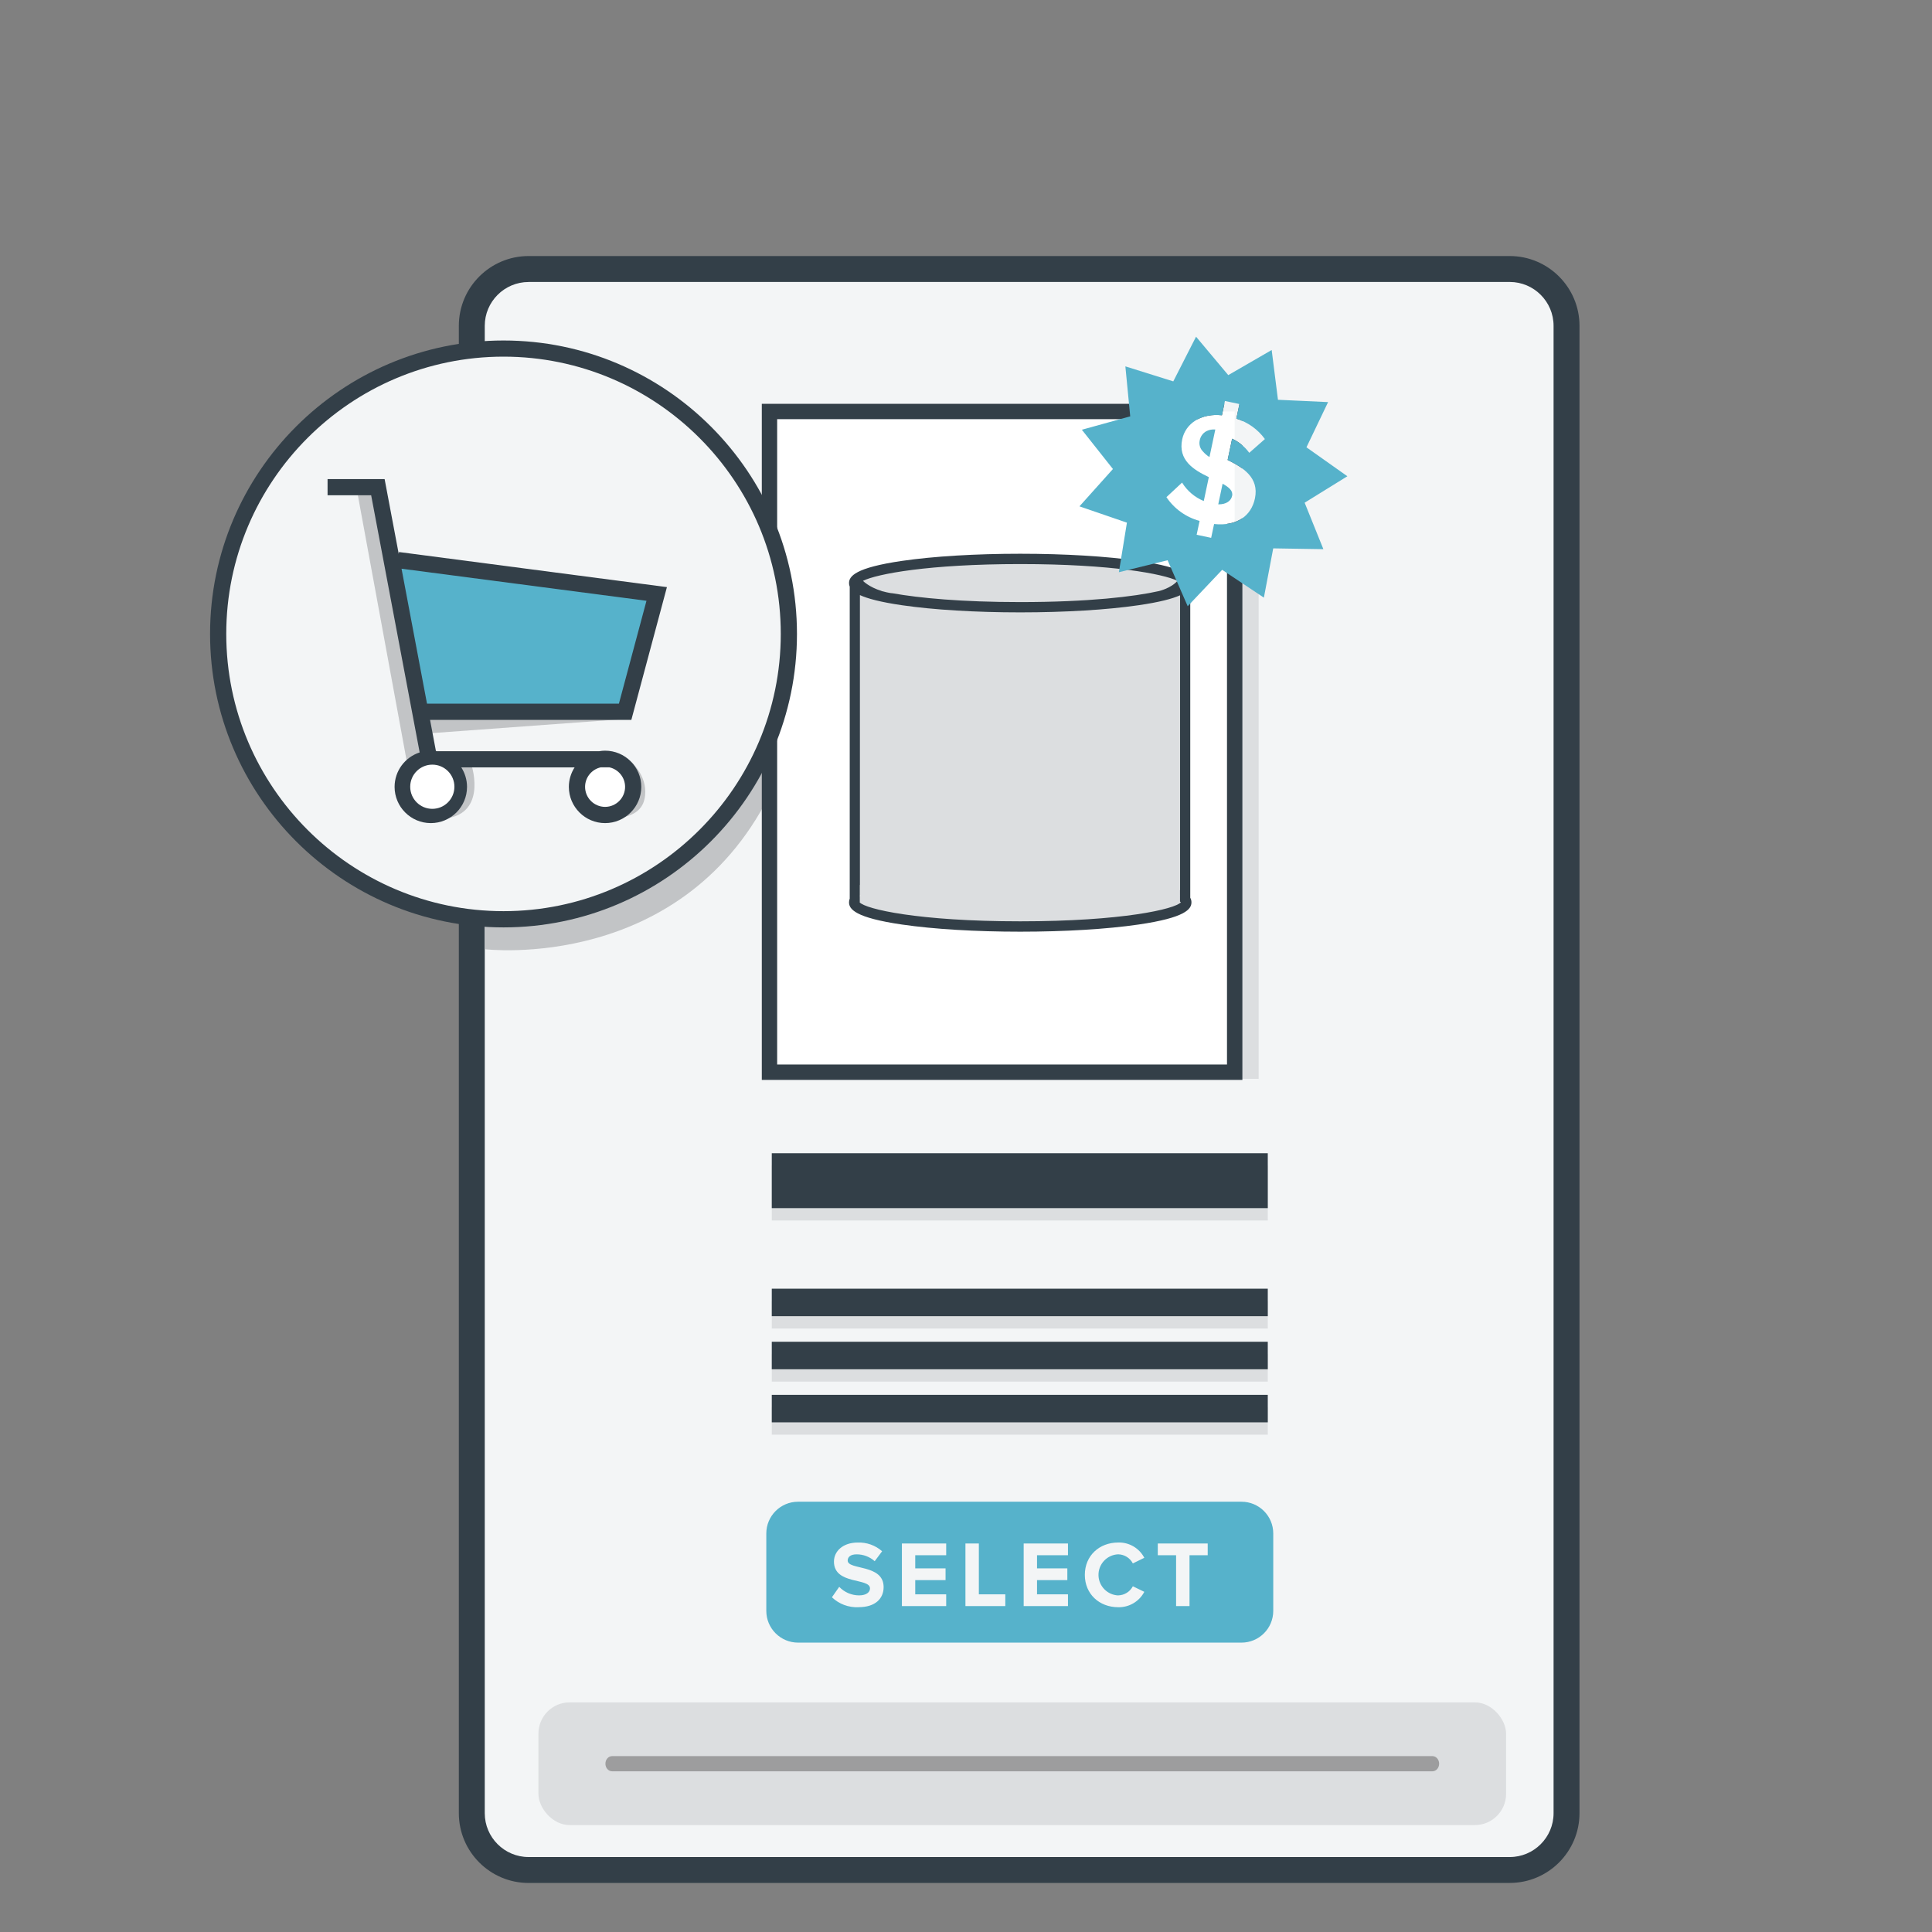
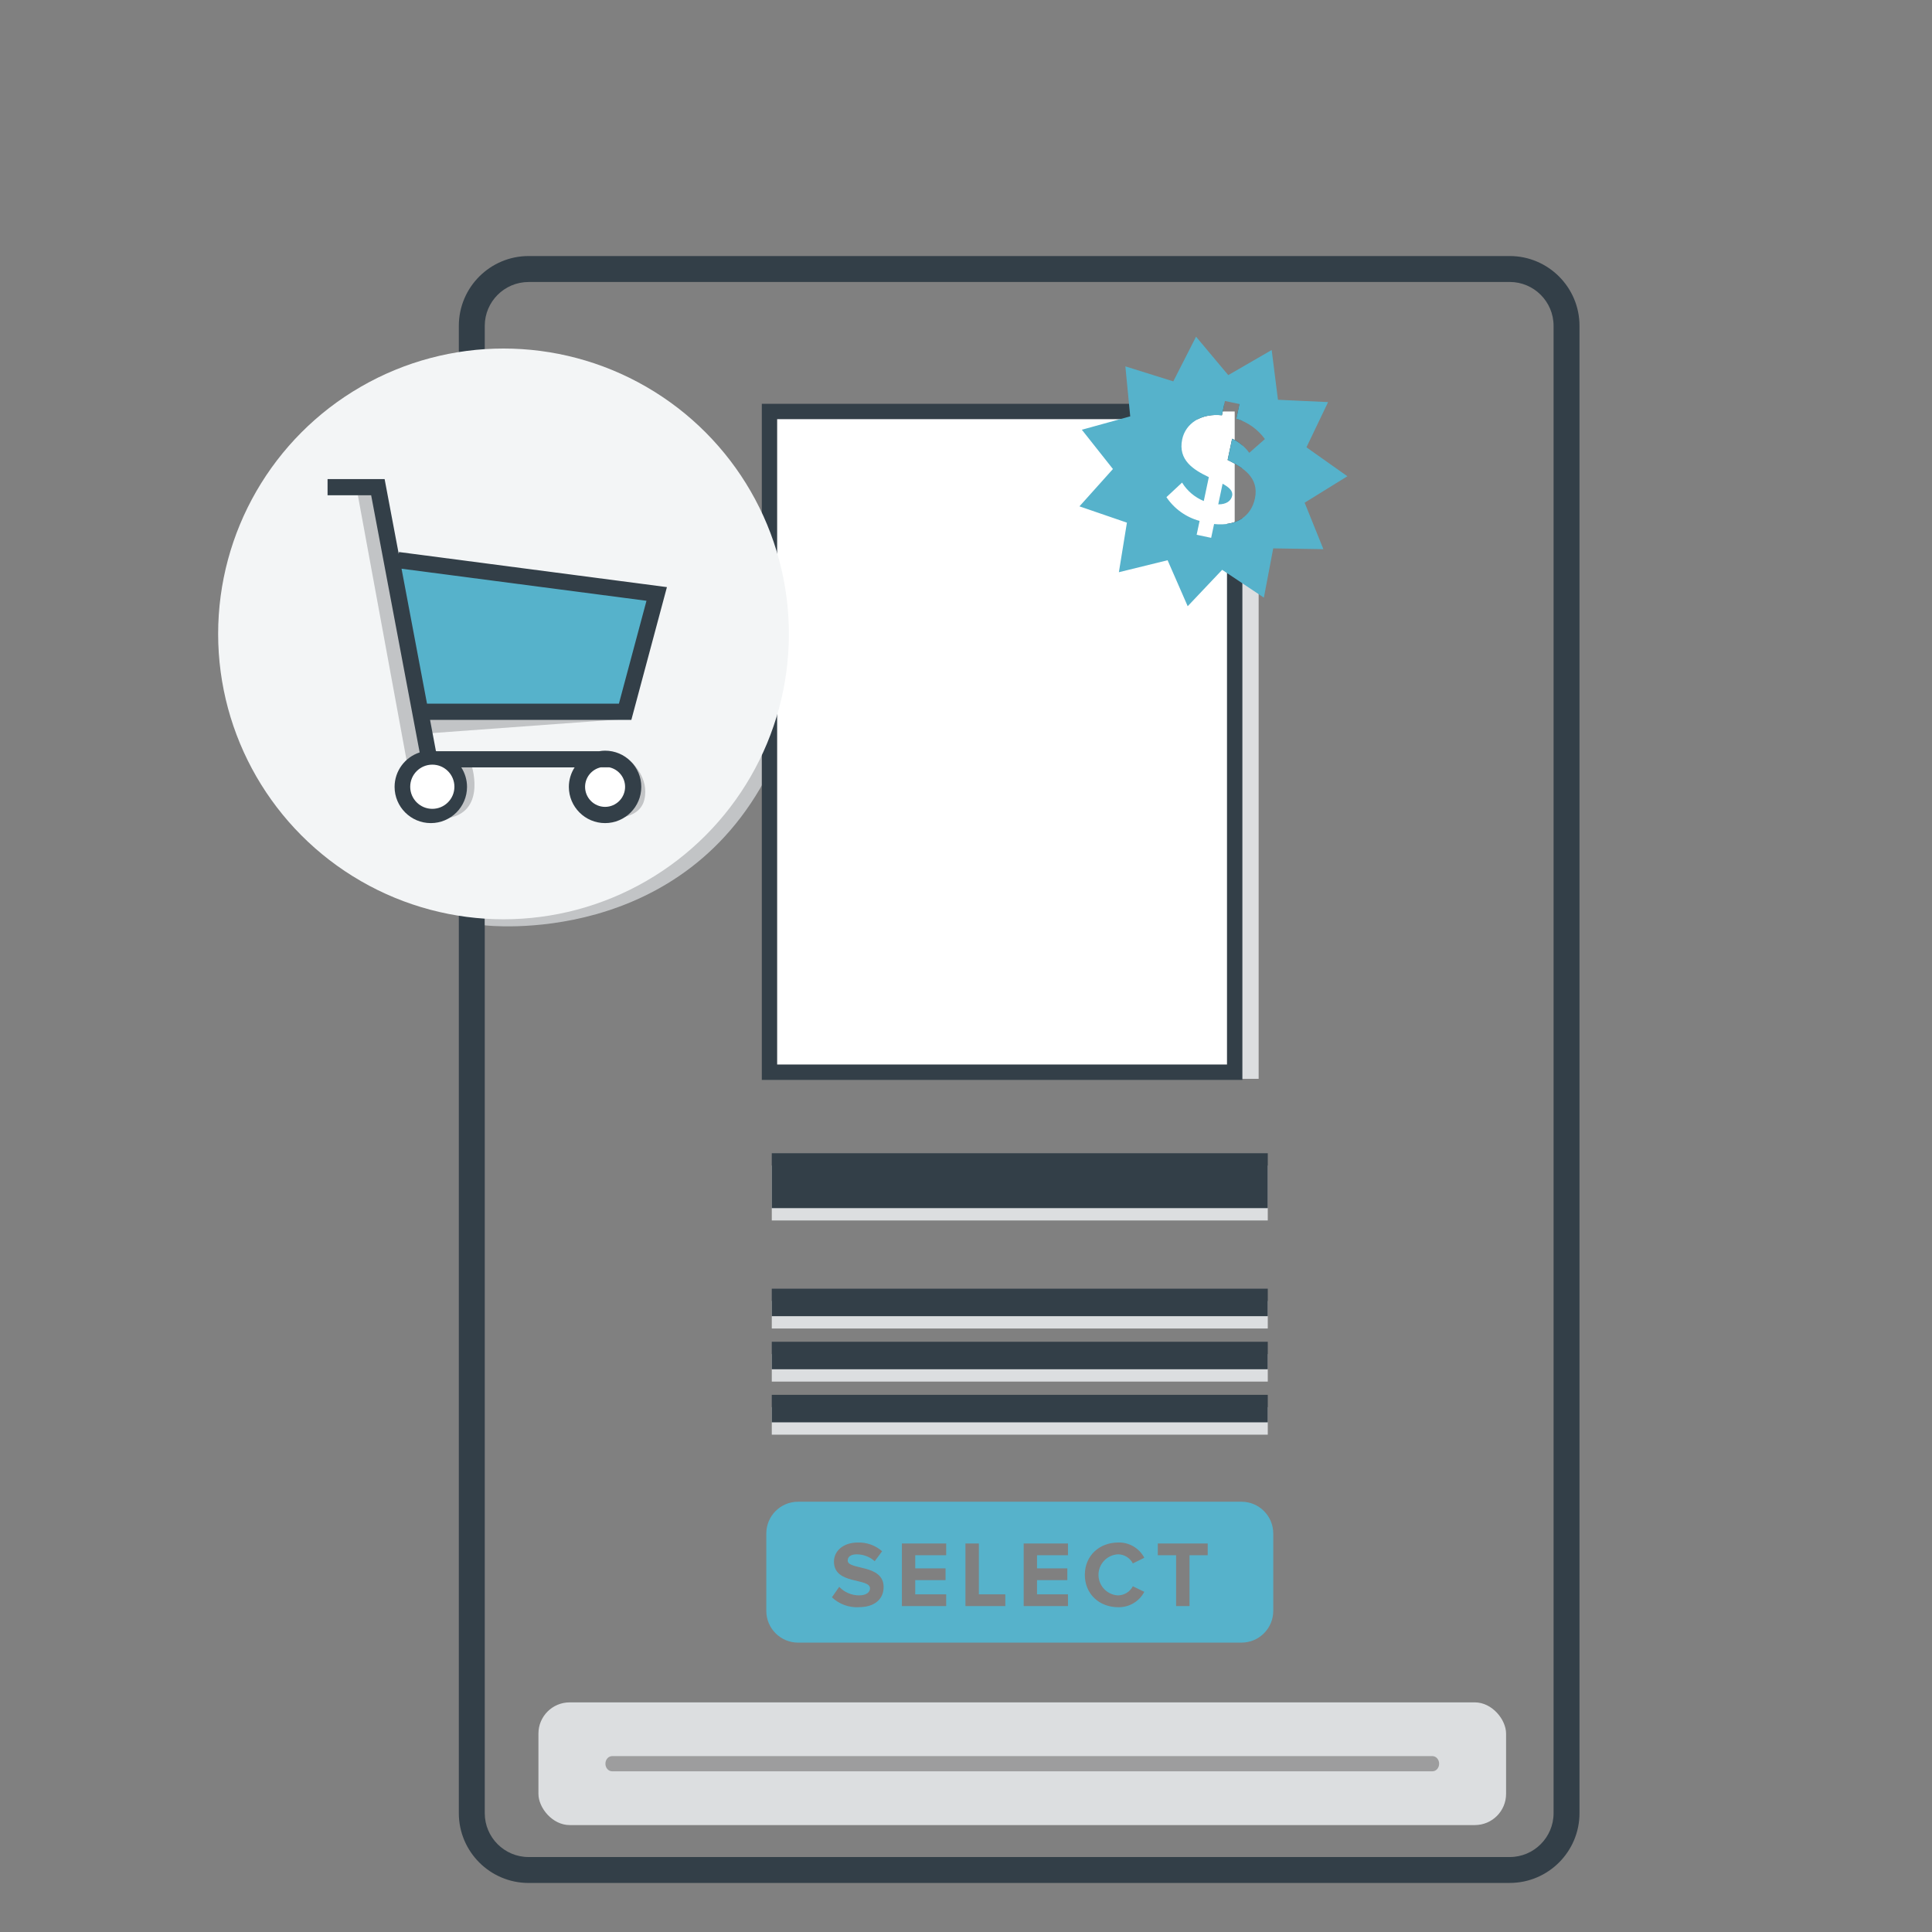
<svg xmlns="http://www.w3.org/2000/svg" id="FINALS" width="550" height="550" viewBox="0 0 550 550">
  <rect x="0" y="0" width="550" height="550" fill="#808080" stroke="none" />
  <defs>
    <style>
      .cls-1 {
        fill: #f3f5f6;
      }

      .cls-2 {
        fill: #3a3a3a;
      }

      .cls-3 {
        fill: #9d9d9e;
      }

      .cls-4 {
        fill: #56b2cb;
      }

      .cls-5 {
        fill: #dcdee0;
      }

      .cls-6 {
        fill: #fff;
      }

      .cls-7 {
        fill: #333f48;
      }

      .cls-8 {
        fill: #c2c4c6;
      }
    </style>
  </defs>
  <g id="Buy_shit_mobile" data-name="Buy shit mobile">
-     <rect class="cls-1" x="134.31" y="76.59" width="311.65" height="455.76" rx="16.17" ry="16.17" />
    <path class="cls-7" d="M429.79,536.04H150.48c-10.95,0-19.86-8.91-19.86-19.86V92.75c0-10.95,8.91-19.86,19.86-19.86h279.31c10.95,0,19.86,8.91,19.86,19.86v423.42c0,10.95-8.91,19.86-19.86,19.86ZM150.48,80.28c-6.88,0-12.48,5.6-12.48,12.48v423.42c0,6.88,5.6,12.48,12.48,12.48h279.31c6.88,0,12.48-5.6,12.48-12.48V92.75c0-6.88-5.6-12.48-12.48-12.48H150.48Z" />
    <g>
      <path id="Path_4015" data-name="Path 4015" class="cls-4" d="M353.43,427.51h-126.24c-4.99,0-9.04,4.05-9.04,9.04v22.03c0,4.99,4.05,9.04,9.04,9.04h126.24c4.99,0,9.04-4.05,9.04-9.04v-22.03c0-4.99-4.05-9.04-9.04-9.04M244.41,457.54c-2.81.13-5.55-.89-7.58-2.83l2.08-2.97c1.47,1.55,3.52,2.43,5.66,2.43,2.11,0,3.1-.94,3.1-1.98,0-3.1-10.26-.94-10.26-7.64,0-2.96,2.57-5.42,6.76-5.42,2.55-.1,5.04.79,6.95,2.48l-2.11,2.83c-1.42-1.27-3.27-1.97-5.18-1.95-1.6,0-2.51.69-2.51,1.76,0,2.8,10.23.91,10.23,7.56,0,3.26-2.35,5.72-7.13,5.72M269.36,442.74h-8.81v3.74h8.63v3.34h-8.63v4.06h8.81v3.34h-12.61v-17.82h12.61v3.35ZM286.19,457.22h-11.35v-17.82h3.82v14.48h7.53v3.35ZM304.03,442.74h-8.81v3.74h8.63v3.34h-8.63v4.06h8.81v3.34h-12.61v-17.82h12.61v3.35ZM318.33,454.17c1.76-.04,3.35-1.03,4.17-2.59l3.26,1.58c-1.44,2.75-4.32,4.45-7.42,4.38-5.37,0-9.51-3.74-9.51-9.21s4.14-9.21,9.51-9.21c3.1-.09,5.99,1.6,7.42,4.35l-3.26,1.6c-.81-1.56-2.41-2.55-4.17-2.59-3.23.13-5.74,2.86-5.61,6.09.13,3.04,2.56,5.48,5.61,5.61M343.81,442.74h-5.18v14.48h-3.82v-14.48h-5.21v-3.34h14.21v3.34Z" />
      <rect id="Rectangle_1059" data-name="Rectangle 1059" class="cls-5" x="219.71" y="331.81" width="141.2" height="15.63" />
      <rect id="Rectangle_1060" data-name="Rectangle 1060" class="cls-5" x="219.71" y="370.37" width="141.2" height="7.83" />
      <rect id="Rectangle_1061" data-name="Rectangle 1061" class="cls-5" x="219.71" y="385.48" width="141.2" height="7.83" />
      <rect id="Rectangle_1062" data-name="Rectangle 1062" class="cls-5" x="219.71" y="400.59" width="141.2" height="7.83" />
      <rect id="Rectangle_1059-2" data-name="Rectangle 1059" class="cls-7" x="219.71" y="328.3" width="141.2" height="15.63" />
      <rect id="Rectangle_1060-2" data-name="Rectangle 1060" class="cls-7" x="219.71" y="366.86" width="141.2" height="7.83" />
      <rect id="Rectangle_1061-2" data-name="Rectangle 1061" class="cls-7" x="219.71" y="381.97" width="141.2" height="7.83" />
      <rect id="Rectangle_1062-2" data-name="Rectangle 1062" class="cls-7" x="219.71" y="397.08" width="141.2" height="7.83" />
    </g>
    <g>
      <rect class="cls-5" x="153.28" y="484.63" width="275.47" height="34.93" rx="8.89" ry="8.89" />
      <path class="cls-3" d="M407.79,504.25h-233.54c-1.05,0-1.9-.97-1.9-2.16s.85-2.16,1.9-2.16h233.54c1.05,0,1.9.97,1.9,2.16s-.85,2.16-1.9,2.16Z" />
    </g>
-     <path class="cls-8" d="M138,263.42v6.8s57.15,6.94,82.15-46.12v-10.96s-81.71,34.72-82.15,50.28Z" />
+     <path class="cls-8" d="M138,263.42s57.15,6.94,82.15-46.12v-10.96s-81.71,34.72-82.15,50.28Z" />
    <g>
      <path id="Path_4017" data-name="Path 4017" class="cls-2" d="M345.97,122.27c-.88-.08-1.76.08-2.54.48-1.02.55-1.73,1.56-1.91,2.71-.22,1.09.11,2.22.89,3.02.55.64,1.19,1.19,1.9,1.64l1.66-7.84h0Z" />
      <path id="Path_4020" data-name="Path 4020" class="cls-2" d="M348.05,137.7l-1.24,5.88c2.33.04,3.65-1.02,3.95-2.42.31-1.45-.91-2.44-2.71-3.46" />
      <path class="cls-7" d="M348.05,137.7l-1.24,5.88c2.33.03,3.65-1.02,3.95-2.42.31-1.45-.91-2.44-2.71-3.46" />
      <polygon class="cls-5" points="358.31 168.02 358.31 307.12 351.48 307.12 351.18 158.22 358.31 168.02" />
      <rect class="cls-6" x="219.06" y="117.14" width="132.43" height="188.09" />
      <g>
-         <path class="cls-5" d="M335.82,254.94h1.58v-88.14h0c.21-.27.34-.53.34-.81,0-3.8-21.17-6.88-47.28-6.88s-47.28,3.08-47.28,6.88c0,.27.12.54.34.81h-.15v88.14h1.72c-1.23.61-1.9,1.26-1.9,1.93,0,3.8,21.17,6.88,47.28,6.88s47.28-3.08,47.28-6.88c0-.67-.67-1.32-1.9-1.93Z" />
-         <path class="cls-7" d="M338.84,167.3c.26-.46.34-.9.34-1.31,0-1.92-1.72-4.37-15.1-6.32-9-1.31-20.95-2.03-33.64-2.03s-24.64.72-33.64,2.03c-13.39,1.95-15.1,4.4-15.1,6.32,0,.33.05.67.2,1.03v88.83c-.15.35-.2.7-.2,1.03,0,1.92,1.72,4.37,15.1,6.32,9,1.31,20.94,2.03,33.64,2.03s24.64-.72,33.64-2.03c13.39-1.95,15.1-4.4,15.1-6.32,0-.42-.08-.86-.34-1.31v-88.26ZM330.01,168.25c-7.08,1.6-20.17,3.15-39.57,3.15-16.74,0-28.76-1.16-36.3-2.5-.27-.02-.5-.05-.66-.07-.76-.13-1.45-.29-2.09-.47-.17-.04-.36-.07-.52-.11h.14c-3.68-1.12-5.34-2.9-5.34-2.9,3.99-1.96,18.67-4.77,44.77-4.77s40.77,2.81,44.76,4.77c-1.78,2.08-5.2,2.9-5.2,2.9ZM290.44,262.28c-29.11,0-44.03-3.49-45.73-5.41.01-.01.04-.03.05-.05v-4.87l.04-.04v-82.5c2.19,1,5.87,2,12,2.89,9,1.31,20.94,2.03,33.64,2.03s24.64-.72,33.64-2.03c6-.87,9.65-1.85,11.86-2.83v83.91s-.02,0-.02-.01v3.28c.1.08.19.15.25.22-1.7,1.92-16.62,5.41-45.73,5.41Z" />
-       </g>
+         </g>
      <path class="cls-7" d="M349.48,130.94c1.43.7,2.91,1.48,4.2,2.43v-6.58c-.88-.76-1.85-1.41-2.92-1.9l-1.28,6.06ZM349.29,303.04h-128.05V119.33h119.74c1.86-.96,4.19-1.4,6.88-1.12l.69-3.26h-131.68v192.47h136.81v-159.91c-1.19.83-2.66,1.39-4.38,1.62v153.91ZM352.59,114.95l.26.05-.88,4.17c.59.18,1.15.4,1.71.65v-4.87h-1.08Z" />
      <path id="Path_4018" data-name="Path 4018" class="cls-4" d="M348.05,137.7l-1.24,5.88c2.33.03,3.65-1.02,3.95-2.42.31-1.45-.91-2.44-2.71-3.46M371.42,143.1l12.15-7.52-11.65-8.24,6.16-12.87-14.27-.66-1.79-14.17-12.36,7.15-9.17-10.94-6.48,12.72-13.64-4.27,1.38,14.23-13.77,3.81,8.85,11.18-9.53,10.63,13.51,4.64-2.29,14.11,13.87-3.41,5.72,13.09,9.81-10.36,11.88,7.92,2.66-14.03,14.28.23-5.34-13.24ZM345.63,149.16l-.84,3.95-4.13-.87.84-3.95c-3.86-1.04-7.21-3.44-9.44-6.76l4.45-4.15c1.45,2.36,3.62,4.2,6.18,5.25l1.44-6.8c-4.29-2.05-8.84-4.8-7.58-10.77.94-4.43,5.25-7.47,11.3-6.83l.86-4.08,4.13.87-.88,4.17c3.27,1,6.12,3.03,8.13,5.8l-4.45,3.92c-1.26-1.73-2.94-3.11-4.88-4.01l-1.28,6.06c4.32,2.1,9.04,4.94,7.77,10.95-1.03,4.87-5.03,7.97-11.62,7.27" />
-       <path id="Path_4019" data-name="Path 4019" class="cls-4" d="M345.97,122.27c-.88-.08-1.76.08-2.54.48-1.02.55-1.73,1.56-1.91,2.71-.22,1.09.11,2.22.89,3.02.55.64,1.19,1.19,1.9,1.64l1.66-7.84h0Z" />
    </g>
    <g>
      <circle class="cls-1" cx="143.34" cy="180.46" r="81.24" />
      <path class="cls-8" d="M101.88,141.02l14.47,78.71s3.73-3.95,5.48-3.95l-13.59-76.52-6.36,1.75Z" />
      <polygon class="cls-8" points="122.05 208.77 179.06 204.6 121.39 203.07 122.05 208.77" />
      <path class="cls-8" d="M134.33,218.2s4.6,14.47-8.99,14.91l2.19-15.13,6.8.22Z" />
      <path class="cls-8" d="M179.79,216.96s5.12,4.53,3.65,10.67c-1.46,6.14-10.23,5.26-10.23,5.26l6.58-15.93Z" />
      <polygon class="cls-4" points="111.09 158.12 187.28 169.41 178.51 202.85 120.84 203.29 111.09 158.12" />
      <circle class="cls-6" cx="172.77" cy="223.97" r="6.29" />
      <path class="cls-7" d="M172.26,213.7c-.57,0-1.12.06-1.66.15h-46.29c-.07-.01-.14-.02-.21-.03l-1.67-8.88h57.3l10.13-37.8-76.28-9.99-.07.53-4.02-21.3h-16.24v4.61h12.41l13.81,73.21c-4.14,1.34-7.14,5.23-7.14,9.81,0,5.68,4.62,10.31,10.31,10.31s10.31-4.62,10.31-10.31c0-2.04-.61-3.95-1.63-5.55h32.26c-1.03,1.6-1.64,3.51-1.64,5.55,0,5.68,4.63,10.31,10.31,10.31s10.31-4.62,10.31-10.31-4.62-10.31-10.31-10.31ZM184.04,171.03l-7.85,29.29h-54.63l-7.25-38.42,69.73,9.13ZM128.35,224.01c0,3.14-2.56,5.7-5.7,5.7s-5.7-2.56-5.7-5.7c0-2.71,1.9-4.97,4.43-5.55h2.53c2.53.58,4.43,2.84,4.43,5.55ZM172.26,229.7c-3.14,0-5.7-2.56-5.7-5.7,0-2.71,1.9-4.97,4.43-5.55h2.51c2.54.57,4.45,2.84,4.45,5.55,0,3.14-2.56,5.7-5.7,5.7Z" />
      <circle class="cls-6" cx="123.07" cy="223.97" r="6.29" />
-       <path class="cls-7" d="M143.34,264.01c-46.07,0-83.54-37.48-83.54-83.54s37.48-83.54,83.54-83.54,83.54,37.48,83.54,83.54-37.48,83.54-83.54,83.54ZM143.34,101.53c-43.52,0-78.93,35.41-78.93,78.93s35.41,78.93,78.93,78.93,78.93-35.41,78.93-78.93-35.41-78.93-78.93-78.93Z" />
    </g>
  </g>
</svg>